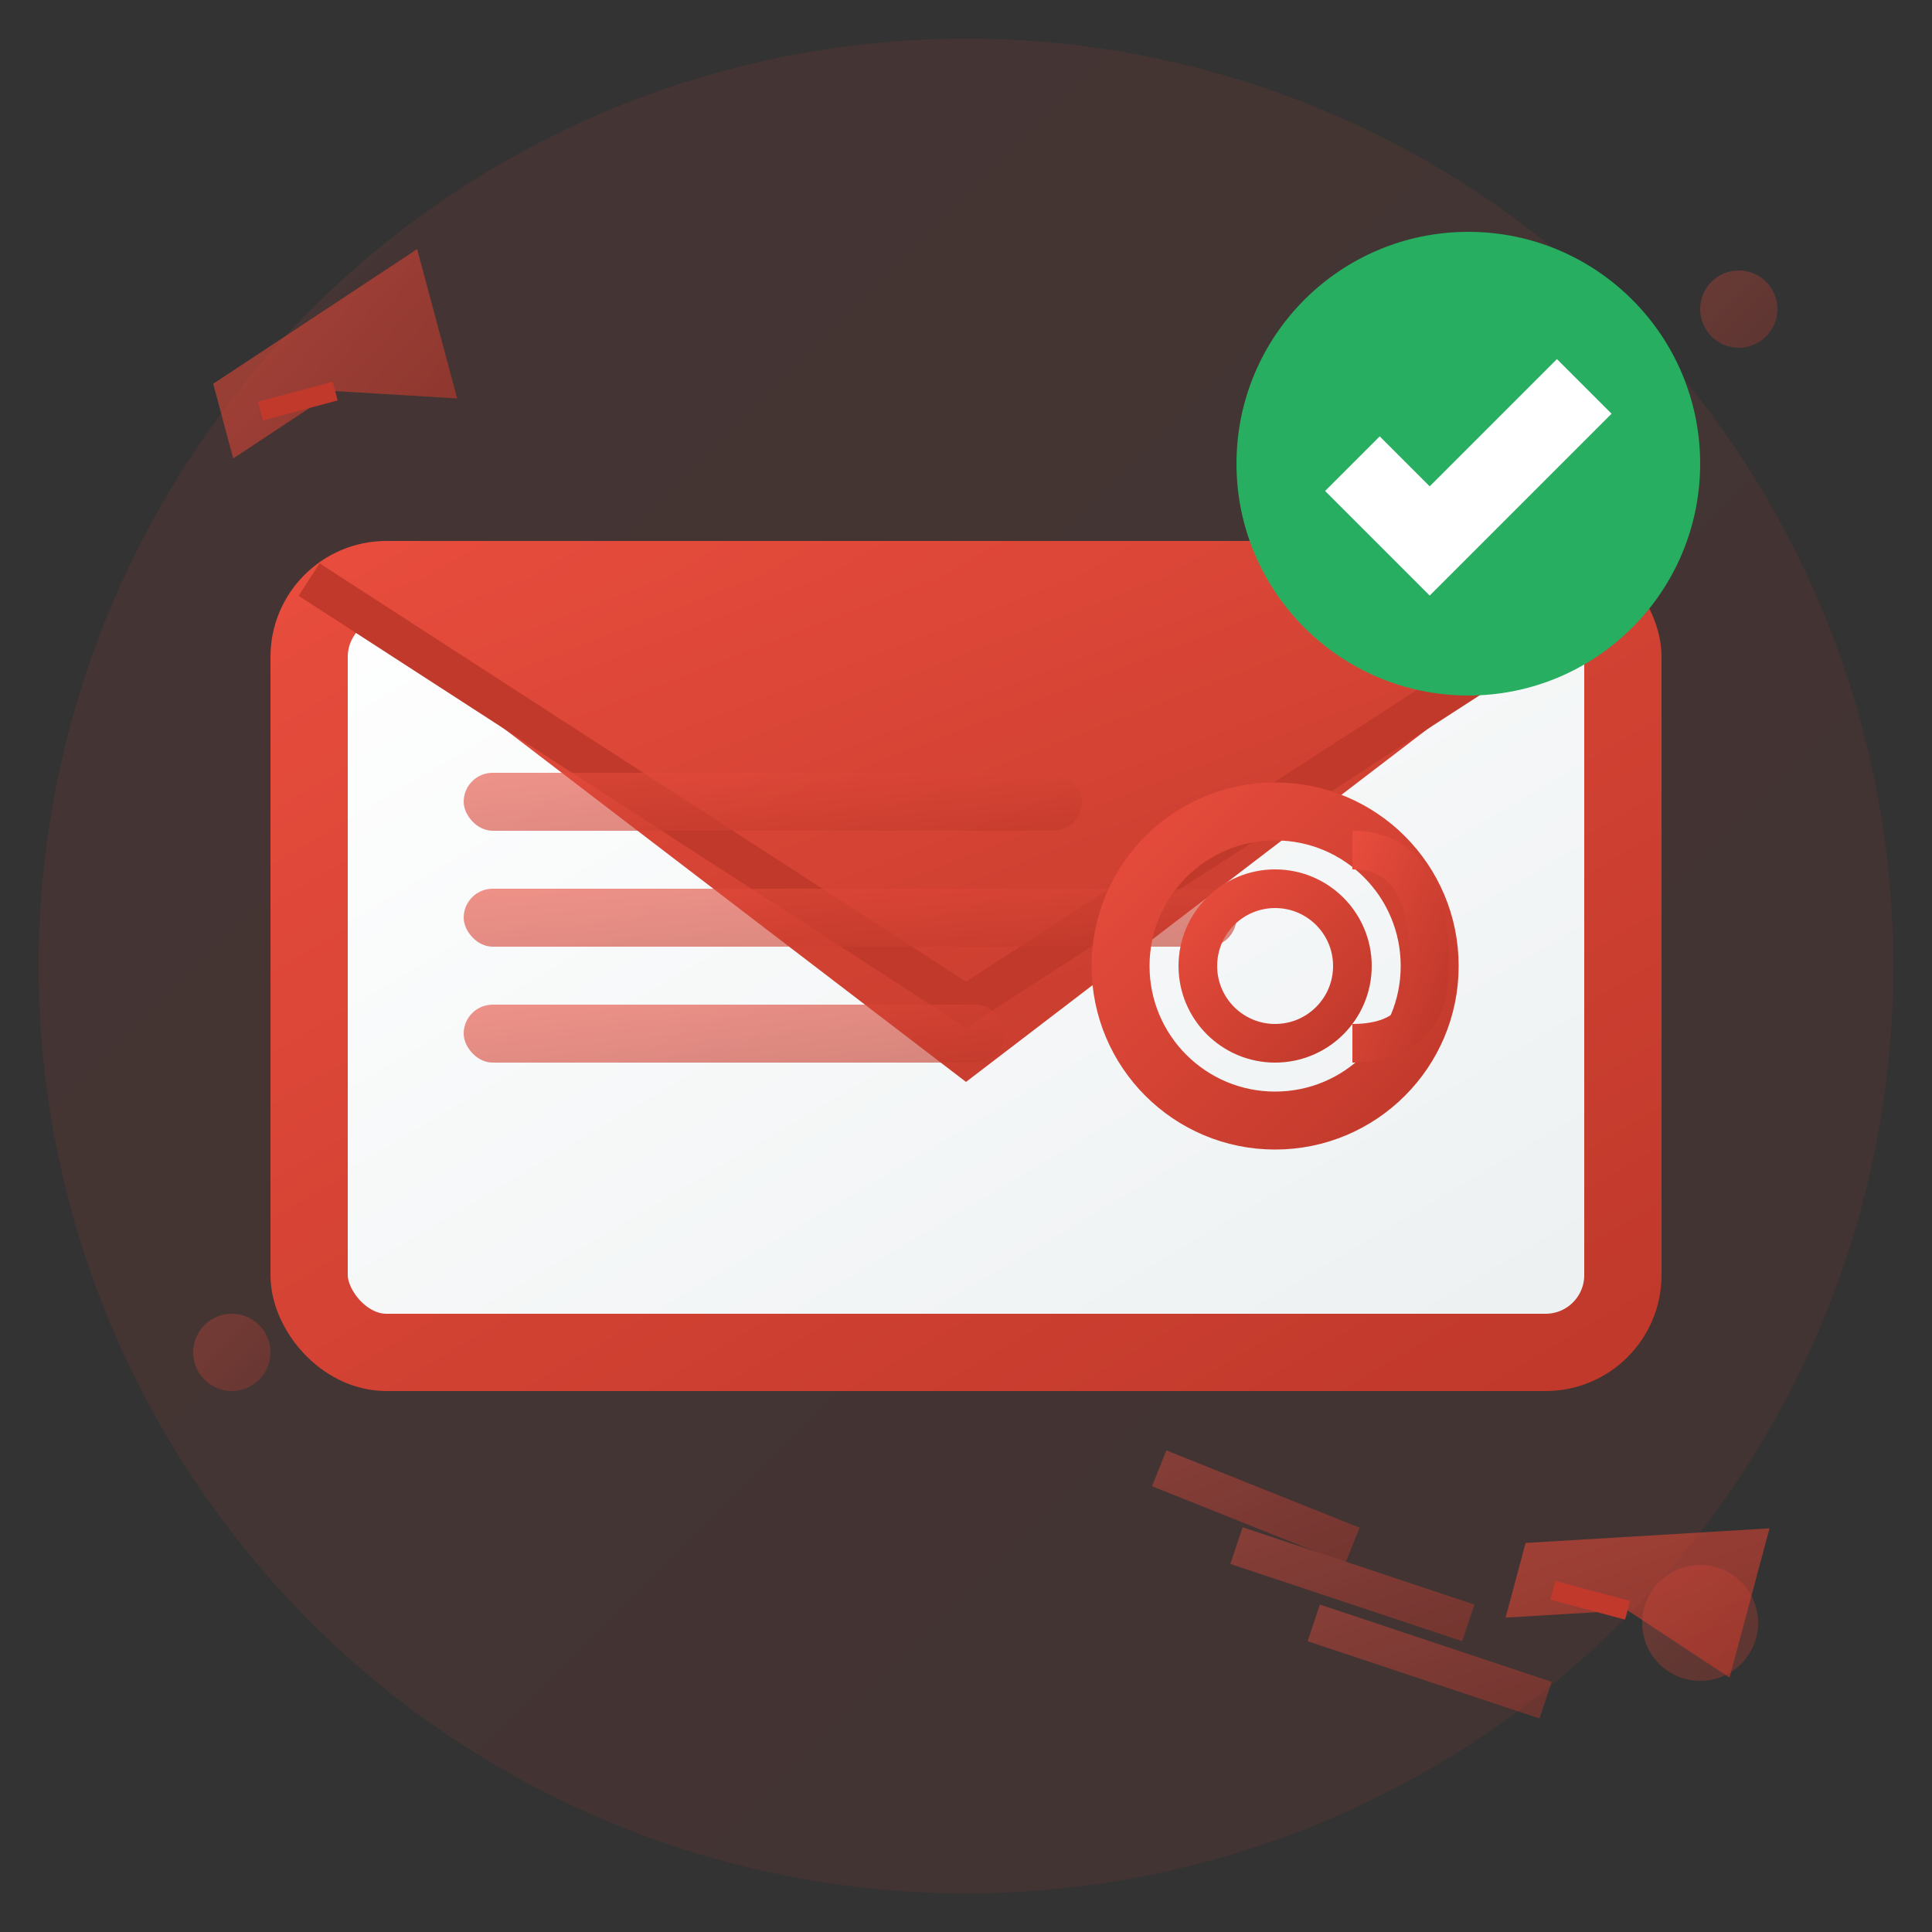
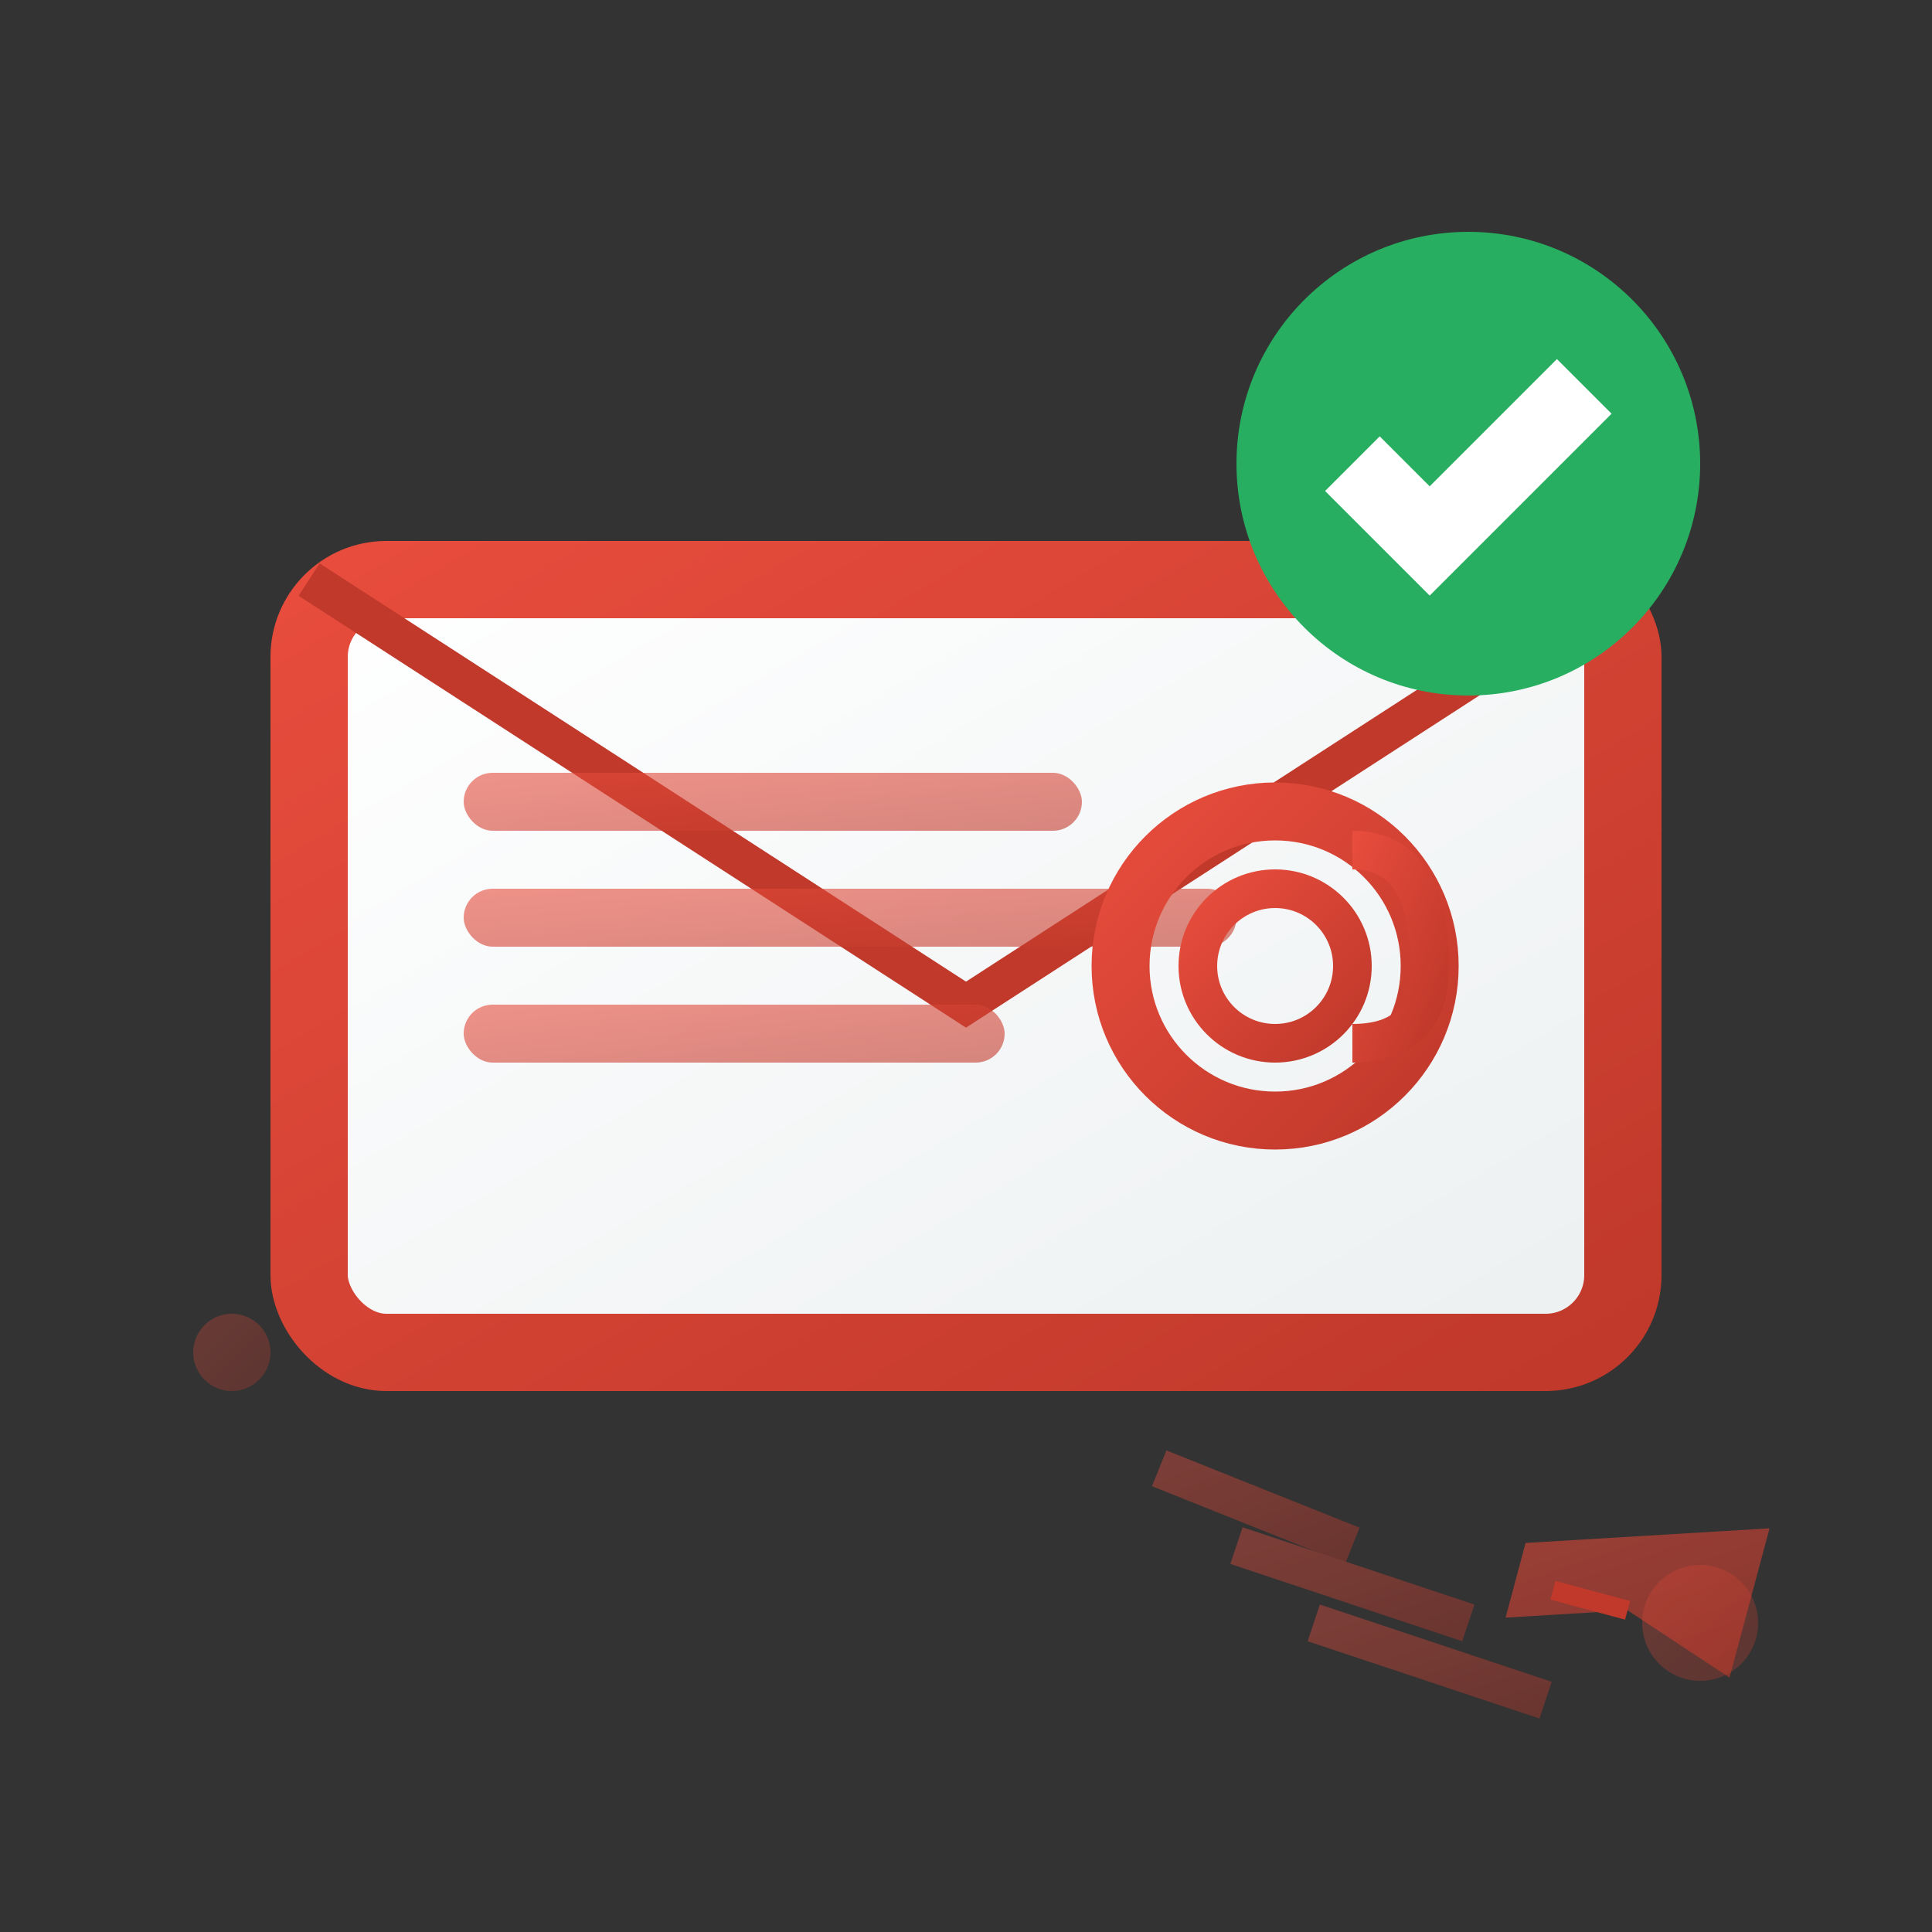
<svg xmlns="http://www.w3.org/2000/svg" width="50" height="50" viewBox="0 0 50 50" fill="none">
  <rect x="0" y="0" width="50" height="50" fill="#333333" stroke="none" />
  <defs>
    <linearGradient id="emailGradient" x1="0%" y1="0%" x2="100%" y2="100%">
      <stop offset="0%" style="stop-color:#e74c3c;stop-opacity:1" />
      <stop offset="100%" style="stop-color:#c0392b;stop-opacity:1" />
    </linearGradient>
    <linearGradient id="envelopeGradient" x1="0%" y1="0%" x2="100%" y2="100%">
      <stop offset="0%" style="stop-color:#fff;stop-opacity:1" />
      <stop offset="100%" style="stop-color:#ecf0f1;stop-opacity:1" />
    </linearGradient>
  </defs>
-   <circle cx="25" cy="25" r="24" fill="url(#emailGradient)" opacity="0.1" />
  <rect x="8" y="15" width="34" height="20" rx="2" fill="url(#envelopeGradient)" stroke="url(#emailGradient)" stroke-width="2" />
-   <path d="M8 15 L25 28 L42 15 Z" fill="url(#emailGradient)" />
  <path d="M8 15 L25 26 L42 15" stroke="#c0392b" stroke-width="1" fill="none" />
  <rect x="12" y="20" width="16" height="1.5" rx="0.75" fill="url(#emailGradient)" opacity="0.6" />
  <rect x="12" y="23" width="20" height="1.5" rx="0.75" fill="url(#emailGradient)" opacity="0.6" />
  <rect x="12" y="26" width="14" height="1.5" rx="0.75" fill="url(#emailGradient)" opacity="0.6" />
  <g transform="translate(28, 20)">
    <circle cx="5" cy="5" r="4" fill="none" stroke="url(#emailGradient)" stroke-width="1.5" />
    <circle cx="5" cy="5" r="2" fill="none" stroke="url(#emailGradient)" stroke-width="1" />
    <path d="M7 7 Q9 7 9 5 Q9 2 7 2" stroke="url(#emailGradient)" stroke-width="1" fill="none" />
  </g>
  <circle cx="38" cy="12" r="6" fill="#27ae60" />
  <path d="M35 12 L37 14 L41 10" stroke="white" stroke-width="2" fill="none" />
  <g transform="translate(5, 8) rotate(-15)">
-     <path d="M0 2 L6 0 L6 4 L3 3 L0 4 Z" fill="url(#emailGradient)" opacity="0.6" />
-     <line x1="3" y1="3" x2="1" y2="3" stroke="#c0392b" stroke-width="0.5" />
-   </g>
+     </g>
  <g transform="translate(40, 38) rotate(15)">
    <path d="M0 2 L6 0 L6 4 L3 3 L0 4 Z" fill="url(#emailGradient)" opacity="0.6" />
    <line x1="3" y1="3" x2="1" y2="3" stroke="#c0392b" stroke-width="0.5" />
  </g>
  <g fill="url(#emailGradient)" opacity="0.3">
    <circle cx="6" cy="35" r="1" />
    <circle cx="44" cy="42" r="1.5" />
-     <circle cx="45" cy="8" r="1" />
  </g>
  <g stroke="url(#emailGradient)" stroke-width="1" fill="none" opacity="0.4">
    <line x1="30" y1="38" x2="35" y2="40" />
    <line x1="32" y1="40" x2="38" y2="42" />
    <line x1="34" y1="42" x2="40" y2="44" />
  </g>
</svg>